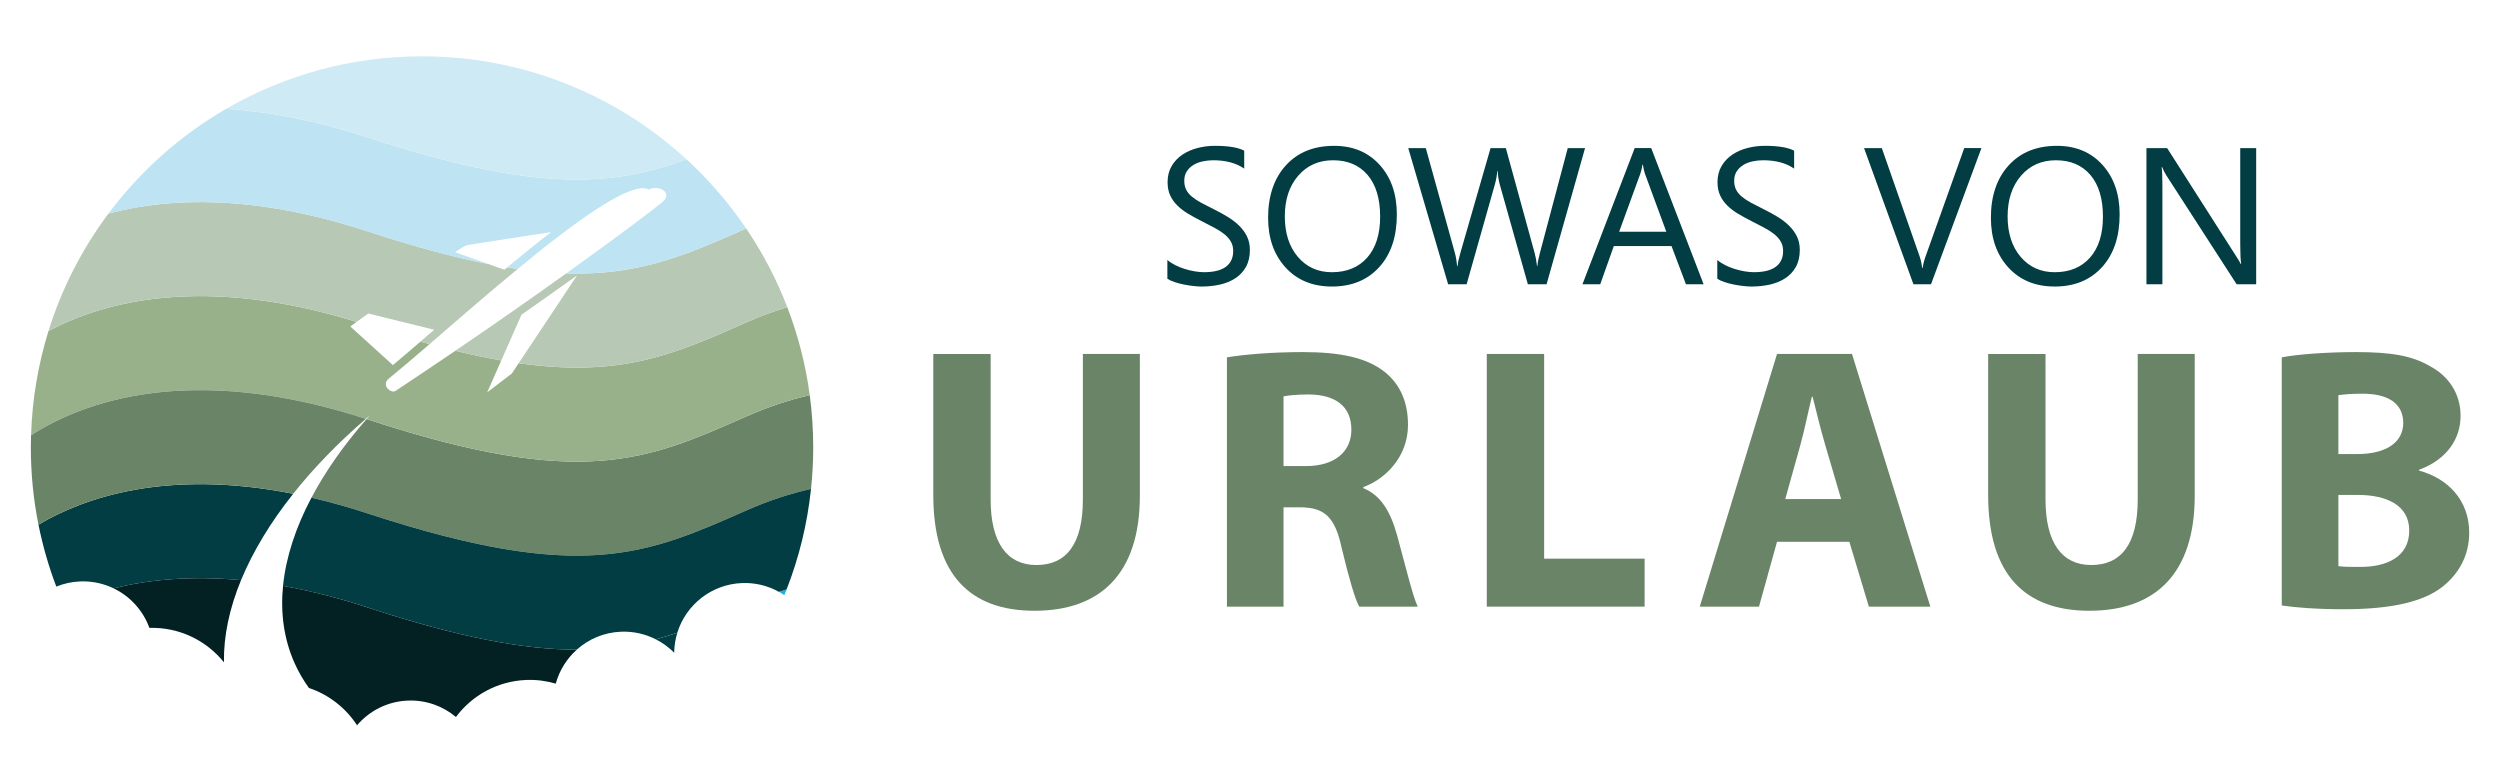
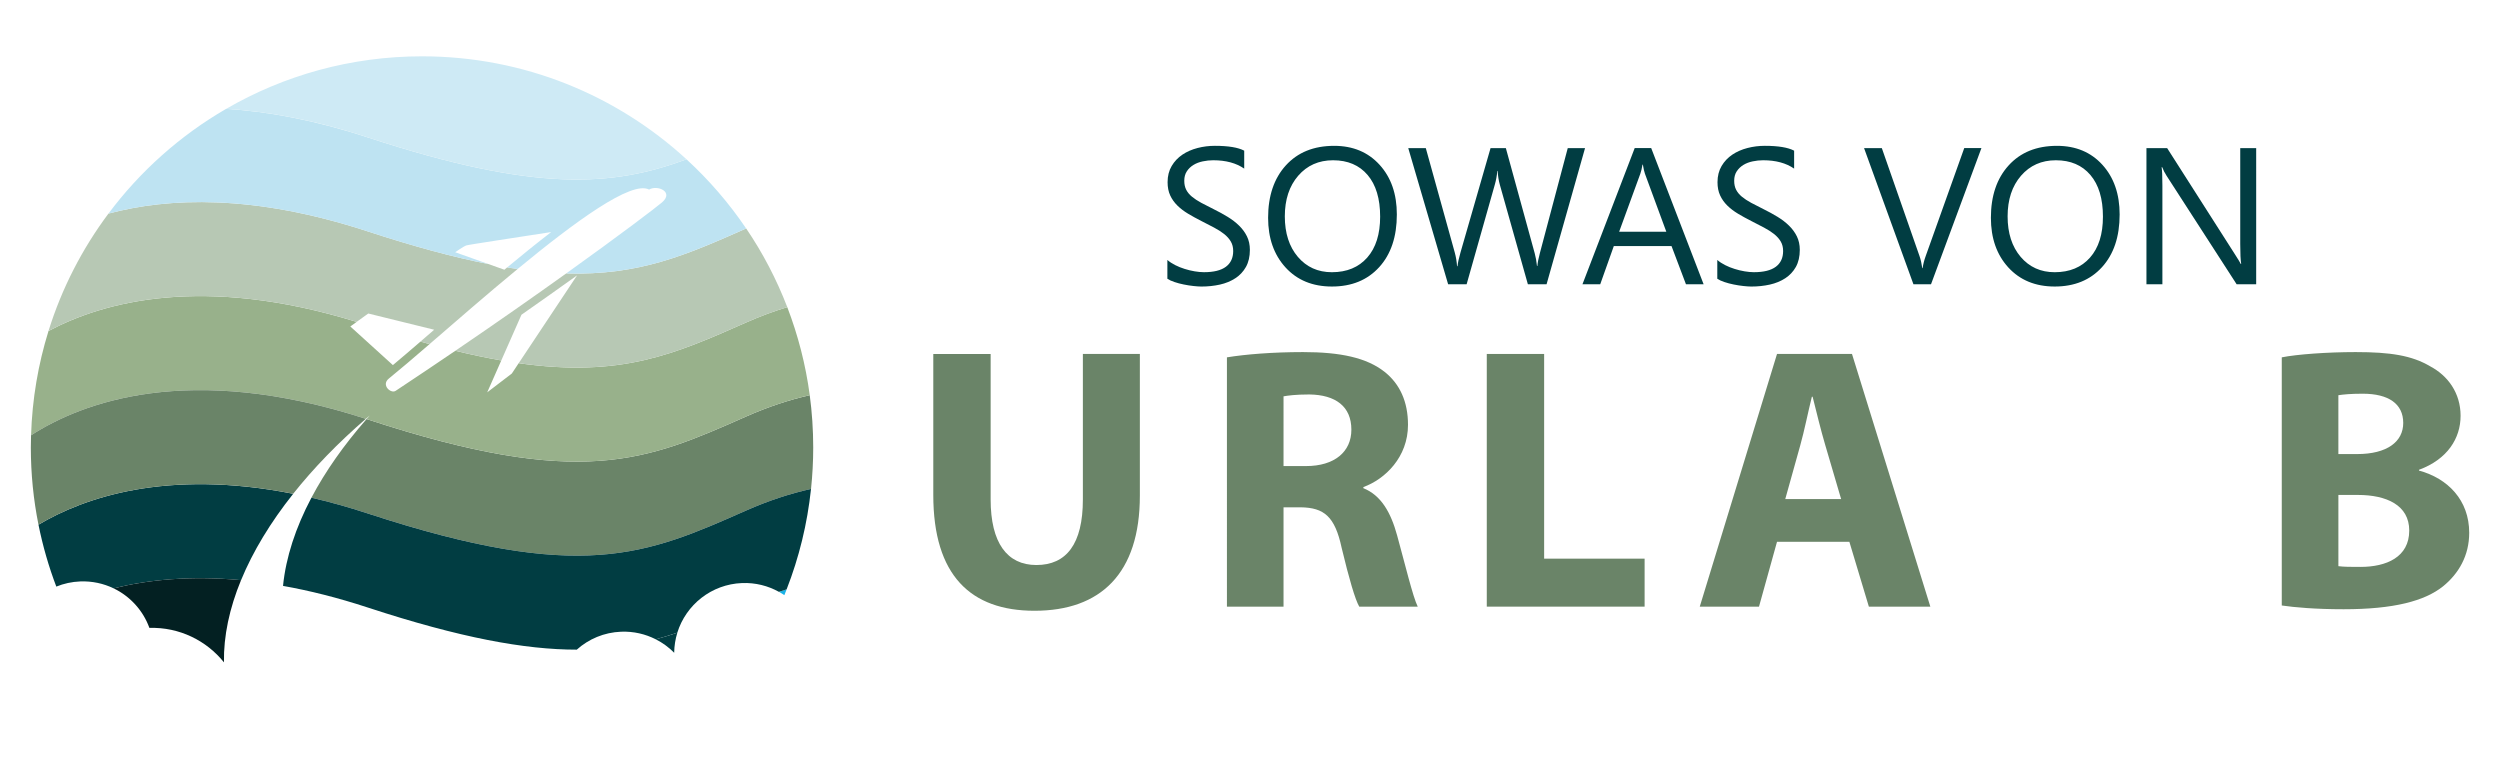
<svg xmlns="http://www.w3.org/2000/svg" version="1.1" id="Calque_1" x="0px" y="0px" width="180px" height="55px" viewBox="0 0 180 55" enable-background="new 0 0 180 55" xml:space="preserve">
  <g>
    <g>
      <path fill="none" d="M21.109,35.552c0.432,0.085,0.869,0.179,1.314,0.282c1-1.892,2.337-3.796,3.971-5.661    c-0.019-0.005-0.035-0.011-0.055-0.017C24.329,31.895,22.571,33.71,21.109,35.552z" />
      <path fill="none" d="M46.734,13.648c-1.26-0.669-5.304,2.286-9.469,5.721c1.262,0.182,2.422,0.285,3.503,0.317    c3.98-2.849,6.489-4.766,6.891-5.109C48.557,13.813,47.329,13.29,46.734,13.648z" />
      <path fill="none" d="M25.678,23.176l-0.457,0.33l3.065,2.781c0.582-0.486,1.252-1.059,1.987-1.693    c-1.188-0.335-2.445-0.72-3.787-1.16C26.215,23.344,25.945,23.259,25.678,23.176z" />
      <path fill="none" d="M33.575,17.67c-0.221,0.078-0.799,0.49-0.799,0.49l2.383,0.85c0.465,0.091,0.915,0.172,1.356,0.244    c1.079-0.896,2.148-1.762,3.171-2.547C37.261,17.088,33.733,17.613,33.575,17.67z" />
      <path fill="none" d="M21.109,35.552c-1.637,2.062-2.906,4.158-3.754,6.218c0.965,0.09,1.973,0.225,3.023,0.414    c0.204-2.05,0.904-4.192,2.045-6.351C21.979,35.731,21.541,35.637,21.109,35.552z" />
      <path fill="none" d="M36.314,19.421c0.067-0.055,0.134-0.112,0.201-0.167c-0.441-0.072-0.892-0.153-1.356-0.244L36.314,19.421z" />
      <path fill="none" d="M30.928,24.775c0.641,0.175,1.26,0.334,1.856,0.479c3.052-2.074,5.749-3.968,7.984-5.569    c-1.081-0.032-2.241-0.135-3.503-0.317C35.054,21.193,32.809,23.151,30.928,24.775z" />
      <path fill="none" d="M26.621,29.914c-0.096,0.081-0.188,0.162-0.281,0.242c0.02,0.006,0.036,0.012,0.055,0.017    C26.469,30.087,26.543,30.001,26.621,29.914z" />
      <path fill="none" d="M26.516,22.572l-0.838,0.604c0.268,0.083,0.537,0.168,0.809,0.258c1.342,0.439,2.6,0.824,3.787,1.16    c0.316-0.273,0.646-0.558,0.986-0.852L26.516,22.572z" />
      <path fill="none" d="M27.994,27.257c-0.575,0.464,0.148,1.109,0.491,0.883c1.497-0.991,2.933-1.957,4.299-2.885    c-0.597-0.146-1.216-0.305-1.856-0.479C29.786,25.761,28.777,26.625,27.994,27.257z" />
      <path fill="none" d="M41.548,19.827c-1.199,0.859-2.539,1.811-4.004,2.835l-1.452,3.29c0.429,0.075,0.846,0.141,1.253,0.198    L41.548,19.827z" />
      <path fill="none" d="M36.852,26.893l0.493-0.743c-0.407-0.057-0.824-0.123-1.253-0.198l-1.014,2.296    C35.078,28.249,36.092,27.479,36.852,26.893z" />
      <path fill="none" d="M44.727,45.482c-1.233,0.047-2.346,0.529-3.197,1.292c2.136,0,3.964-0.278,5.687-0.745    C46.47,45.649,45.622,45.448,44.727,45.482z" />
-       <path fill="none" d="M53.432,41.98c-2.214,0.084-4.041,1.571-4.663,3.573c1.624-0.553,3.208-1.254,4.939-2.02    c0.808-0.358,1.601-0.663,2.377-0.92C55.301,42.178,54.395,41.943,53.432,41.98z" />
      <path fill="#1AB2E6" d="M56.474,42.852c0.058-0.138,0.111-0.277,0.164-0.417c-0.182,0.057-0.369,0.117-0.553,0.178    C56.219,42.686,56.349,42.766,56.474,42.852z" />
      <path fill="#013D42" d="M48.541,46.999c0.007-0.501,0.086-0.987,0.228-1.446c-0.512,0.175-1.027,0.334-1.553,0.477    C47.708,46.28,48.158,46.608,48.541,46.999z" />
      <path fill="#013D42" d="M2.771,37.778c0.308,1.533,0.739,3.024,1.284,4.457c0.536-0.219,1.117-0.349,1.729-0.372    c0.857-0.032,1.673,0.15,2.396,0.498c2.471-0.616,5.514-0.93,9.176-0.59c0.848-2.061,2.117-4.156,3.754-6.218    C11.967,33.742,6.025,35.844,2.771,37.778z" />
      <path fill="#6A8468" d="M26.486,30.203c-0.031-0.01-0.063-0.02-0.092-0.03c-1.634,1.864-2.971,3.769-3.971,5.661    c1.293,0.299,2.646,0.674,4.063,1.138c15.356,5.034,20.033,2.977,27.222-0.208c1.626-0.72,3.189-1.229,4.687-1.562    c0.102-0.979,0.157-1.974,0.157-2.98c0-1.278-0.086-2.536-0.251-3.769c-1.469,0.334-3,0.837-4.593,1.542    C46.52,33.178,41.843,35.237,26.486,30.203z" />
      <path fill="#013D42" d="M26.486,36.972c-1.416-0.464-2.77-0.839-4.063-1.138c-1.141,2.159-1.841,4.3-2.045,6.351    c1.893,0.337,3.926,0.842,6.107,1.558c6.669,2.186,11.321,3.032,15.043,3.032c0.852-0.763,1.964-1.245,3.197-1.292    c0.896-0.034,1.743,0.167,2.489,0.547c0.525-0.143,1.041-0.302,1.553-0.477c0.622-2.002,2.449-3.488,4.663-3.573    c0.963-0.037,1.869,0.198,2.653,0.633c0.184-0.062,0.371-0.122,0.553-0.178c0.891-2.281,1.491-4.708,1.757-7.233    c-1.497,0.333-3.061,0.842-4.687,1.562C46.52,39.948,41.843,42.006,26.486,36.972z" />
      <path fill="#98B18B" d="M37.345,26.15l-0.493,0.743c-0.76,0.587-1.773,1.356-1.773,1.356l1.014-2.296    c-1.032-0.181-2.132-0.411-3.308-0.697c-1.366,0.929-2.802,1.894-4.299,2.885c-0.343,0.227-1.066-0.419-0.491-0.883    c0.783-0.633,1.792-1.497,2.934-2.482c-0.215-0.06-0.434-0.12-0.654-0.182c-0.735,0.634-1.405,1.207-1.987,1.693l-3.065-2.781    l0.457-0.33c-11.062-3.424-18.234-1.45-22.188,0.657c-0.74,2.383-1.175,4.899-1.255,7.507c3.646-2.35,11.354-5.322,24.104-1.184    c0.094-0.08,0.186-0.161,0.281-0.242c-0.078,0.087-0.152,0.173-0.227,0.259c0.029,0.011,0.061,0.02,0.092,0.03    c15.356,5.034,20.033,2.975,27.222-0.209c1.593-0.705,3.124-1.207,4.593-1.542c-0.294-2.205-0.846-4.326-1.618-6.338    c-0.968,0.294-1.958,0.66-2.975,1.111C48.572,25.499,44.72,27.197,37.345,26.15z" />
      <path fill="#B7C8B4" d="M53.708,16.455c-4.278,1.894-7.663,3.39-12.939,3.231c-2.235,1.601-4.933,3.495-7.984,5.569    c1.176,0.287,2.275,0.517,3.308,0.697l1.452-3.29c1.465-1.025,2.805-1.976,4.004-2.835l-4.203,6.323    c7.375,1.047,11.228-0.651,16.363-2.925c1.017-0.451,2.007-0.816,2.975-1.111c-0.775-2.01-1.768-3.91-2.96-5.665    C53.72,16.451,53.714,16.452,53.708,16.455z" />
-       <path fill="#032022" d="M20.379,42.184c-0.195,1.958,0.063,3.832,0.826,5.551c0.285,0.638,0.634,1.237,1.037,1.799    c1.432,0.479,2.651,1.435,3.465,2.685c0.889-1.04,2.193-1.721,3.668-1.777c1.311-0.05,2.522,0.401,3.453,1.181    c1.158-1.552,2.983-2.587,5.069-2.666c0.736-0.028,1.448,0.067,2.117,0.265c0.262-0.955,0.795-1.801,1.515-2.446    c-3.722,0-8.374-0.847-15.043-3.032C24.305,43.026,22.271,42.521,20.379,42.184z" />
      <path fill="#B7C8B4" d="M25.678,23.176l0.838-0.604l4.744,1.169c-0.341,0.294-0.67,0.579-0.986,0.852    c0.221,0.063,0.439,0.123,0.654,0.182c1.881-1.624,4.126-3.582,6.338-5.406c-0.247-0.035-0.496-0.074-0.75-0.115    c-0.067,0.055-0.134,0.112-0.201,0.167l-1.155-0.411c-2.473-0.485-5.317-1.247-8.673-2.347    c-8.228-2.696-14.366-2.439-18.678-1.284c-1.887,2.525-3.359,5.375-4.318,8.453C7.443,21.726,14.616,19.752,25.678,23.176z" />
      <path fill="#BEE3F2" d="M26.486,16.664c3.355,1.1,6.2,1.861,8.673,2.347l-2.383-0.85c0,0,0.578-0.412,0.799-0.49    c0.158-0.057,3.686-0.582,6.111-0.963c-1.022,0.786-2.092,1.651-3.171,2.547c0.254,0.042,0.503,0.08,0.75,0.115    c4.165-3.435,8.209-6.39,9.469-5.721c0.595-0.358,1.822,0.164,0.925,0.928c-0.401,0.343-2.91,2.26-6.891,5.109    c5.276,0.159,8.661-1.337,12.939-3.231c0.006-0.003,0.012-0.004,0.015-0.006c-1.232-1.823-2.675-3.493-4.293-4.978    c-5.317,1.947-10.779,2.41-22.943-1.576c-3.85-1.262-7.244-1.878-10.207-2.056c-3.309,1.917-6.191,4.49-8.471,7.541    C12.12,14.224,18.259,13.967,26.486,16.664z" />
      <path fill="#CEEAF5" d="M49.43,11.471C44.417,6.868,37.73,4.055,30.387,4.055c-5.141,0-9.958,1.378-14.107,3.784    c2.963,0.177,6.357,0.793,10.207,2.056C38.65,13.881,44.112,13.418,49.43,11.471z" />
      <path fill="#032022" d="M8.18,42.36c1.187,0.573,2.121,1.591,2.576,2.848c2.158-0.063,4.109,0.913,5.369,2.48    c-0.032-1.896,0.395-3.89,1.23-5.918C13.693,41.43,10.65,41.744,8.18,42.36z" />
      <path fill="#6A8468" d="M21.109,35.552c1.462-1.841,3.22-3.657,5.23-5.396C13.59,26.018,5.882,28.99,2.235,31.34    c-0.009,0.292-0.015,0.587-0.015,0.881c0,1.902,0.189,3.761,0.55,5.557C6.025,35.844,11.967,33.742,21.109,35.552z" />
    </g>
  </g>
  <g>
    <g>
      <path fill="#013D42" d="M84.051,20.07v-1.354c0.155,0.137,0.342,0.26,0.558,0.369s0.444,0.202,0.684,0.276    c0.239,0.076,0.479,0.134,0.722,0.175c0.241,0.041,0.465,0.062,0.67,0.062c0.706,0,1.233-0.131,1.582-0.393    c0.349-0.263,0.523-0.64,0.523-1.132c0-0.265-0.059-0.495-0.175-0.69s-0.276-0.375-0.481-0.537    c-0.205-0.161-0.448-0.316-0.729-0.465c-0.28-0.147-0.582-0.304-0.906-0.468c-0.342-0.173-0.66-0.349-0.957-0.526    c-0.296-0.178-0.553-0.373-0.771-0.588s-0.391-0.457-0.517-0.729c-0.126-0.271-0.188-0.588-0.188-0.953    c0-0.447,0.099-0.835,0.295-1.166c0.195-0.33,0.453-0.602,0.771-0.816c0.319-0.215,0.684-0.373,1.091-0.479    s0.823-0.157,1.247-0.157c0.967,0,1.671,0.116,2.113,0.349v1.292c-0.579-0.401-1.322-0.602-2.229-0.602    c-0.251,0-0.502,0.026-0.752,0.079c-0.251,0.052-0.475,0.137-0.67,0.256c-0.196,0.119-0.355,0.271-0.479,0.458    s-0.186,0.415-0.186,0.684c0,0.251,0.047,0.468,0.141,0.649s0.231,0.349,0.414,0.499c0.182,0.15,0.404,0.296,0.666,0.438    s0.564,0.296,0.906,0.465c0.351,0.173,0.684,0.355,0.998,0.547s0.59,0.403,0.826,0.636c0.237,0.232,0.426,0.49,0.564,0.772    s0.209,0.606,0.209,0.971c0,0.483-0.096,0.892-0.284,1.228c-0.188,0.334-0.444,0.607-0.766,0.816s-0.691,0.361-1.11,0.455    c-0.42,0.093-0.861,0.14-1.326,0.14c-0.155,0-0.347-0.013-0.574-0.038c-0.229-0.024-0.461-0.061-0.697-0.109    c-0.237-0.047-0.462-0.106-0.674-0.178C84.349,20.235,84.179,20.157,84.051,20.07z" />
      <path fill="#013D42" d="M95.898,20.63c-1.391,0-2.504-0.458-3.34-1.374s-1.254-2.107-1.254-3.575c0-1.577,0.426-2.835,1.277-3.773    c0.853-0.938,2.013-1.408,3.48-1.408c1.354,0,2.443,0.456,3.271,1.367s1.241,2.103,1.241,3.575c0,1.6-0.424,2.864-1.271,3.794    S97.32,20.63,95.898,20.63z M95.98,11.539c-1.03,0-1.867,0.372-2.51,1.114s-0.963,1.719-0.963,2.926s0.313,2.18,0.939,2.916    c0.627,0.735,1.443,1.104,2.451,1.104c1.075,0,1.923-0.352,2.543-1.053c0.619-0.701,0.93-1.684,0.93-2.946    c0-1.294-0.301-2.294-0.902-3.001S97.037,11.539,95.98,11.539z" />
      <path fill="#013D42" d="M114.123,10.664l-2.77,9.803h-1.346l-2.018-7.164c-0.086-0.306-0.139-0.638-0.156-0.998h-0.027    c-0.027,0.337-0.087,0.665-0.178,0.984l-2.031,7.178h-1.332l-2.871-9.803h1.264l2.086,7.52c0.086,0.314,0.141,0.643,0.164,0.984    h0.033c0.023-0.241,0.094-0.569,0.213-0.984l2.166-7.52h1.102l2.078,7.574c0.072,0.26,0.127,0.565,0.164,0.916h0.027    c0.018-0.237,0.079-0.552,0.184-0.943l2.004-7.547H114.123z" />
      <path fill="#013D42" d="M122.66,20.466h-1.271l-1.039-2.748h-4.156l-0.977,2.748h-1.279l3.76-9.803h1.189L122.66,20.466z     M119.975,16.686l-1.539-4.177c-0.05-0.137-0.1-0.355-0.15-0.656h-0.027c-0.045,0.278-0.098,0.497-0.156,0.656l-1.525,4.177    H119.975z" />
      <path fill="#013D42" d="M123.645,20.07v-1.354c0.156,0.137,0.342,0.26,0.559,0.369c0.215,0.109,0.443,0.202,0.684,0.276    c0.238,0.076,0.479,0.134,0.721,0.175s0.465,0.062,0.67,0.062c0.707,0,1.232-0.131,1.582-0.393c0.35-0.263,0.523-0.64,0.523-1.132    c0-0.265-0.059-0.495-0.174-0.69c-0.117-0.195-0.277-0.375-0.482-0.537c-0.205-0.161-0.449-0.316-0.729-0.465    c-0.279-0.147-0.582-0.304-0.906-0.468c-0.342-0.173-0.66-0.349-0.957-0.526c-0.295-0.178-0.553-0.373-0.771-0.588    s-0.391-0.457-0.516-0.729c-0.127-0.271-0.189-0.588-0.189-0.953c0-0.447,0.1-0.835,0.295-1.166    c0.195-0.33,0.453-0.602,0.771-0.816c0.32-0.215,0.684-0.373,1.092-0.479c0.406-0.105,0.822-0.157,1.246-0.157    c0.967,0,1.67,0.116,2.113,0.349v1.292c-0.58-0.401-1.322-0.602-2.229-0.602c-0.25,0-0.502,0.026-0.752,0.079    c-0.25,0.052-0.475,0.137-0.67,0.256s-0.355,0.271-0.479,0.458s-0.186,0.415-0.186,0.684c0,0.251,0.047,0.468,0.141,0.649    s0.232,0.349,0.414,0.499s0.404,0.296,0.666,0.438s0.564,0.296,0.906,0.465c0.35,0.173,0.684,0.355,0.998,0.547    s0.59,0.403,0.826,0.636c0.238,0.232,0.426,0.49,0.564,0.772s0.209,0.606,0.209,0.971c0,0.483-0.096,0.892-0.283,1.228    c-0.189,0.334-0.445,0.607-0.766,0.816c-0.322,0.209-0.693,0.361-1.111,0.455c-0.42,0.093-0.861,0.14-1.326,0.14    c-0.154,0-0.346-0.013-0.574-0.038c-0.229-0.024-0.461-0.061-0.697-0.109c-0.236-0.047-0.461-0.106-0.674-0.178    C123.943,20.235,123.773,20.157,123.645,20.07z" />
      <path fill="#013D42" d="M142.662,10.664l-3.629,9.803h-1.266l-3.555-9.803h1.279l2.713,7.772c0.088,0.25,0.152,0.54,0.199,0.868    h0.027c0.035-0.273,0.111-0.567,0.225-0.882l2.77-7.759H142.662z" />
      <path fill="#013D42" d="M147.939,20.63c-1.389,0-2.502-0.458-3.34-1.374c-0.836-0.916-1.254-2.107-1.254-3.575    c0-1.577,0.426-2.835,1.279-3.773c0.852-0.938,2.012-1.408,3.479-1.408c1.354,0,2.443,0.456,3.271,1.367    c0.826,0.911,1.24,2.103,1.24,3.575c0,1.6-0.424,2.864-1.271,3.794S149.361,20.63,147.939,20.63z M148.021,11.539    c-1.029,0-1.865,0.372-2.508,1.114s-0.965,1.719-0.965,2.926s0.314,2.18,0.939,2.916c0.627,0.735,1.445,1.104,2.451,1.104    c1.076,0,1.924-0.352,2.543-1.053c0.621-0.701,0.93-1.684,0.93-2.946c0-1.294-0.301-2.294-0.902-3.001    S149.08,11.539,148.021,11.539z" />
      <path fill="#013D42" d="M162.445,20.466h-1.408l-5.045-7.813c-0.127-0.195-0.232-0.4-0.314-0.615h-0.041    c0.037,0.209,0.055,0.658,0.055,1.347v7.082h-1.148v-9.803h1.49l4.908,7.69c0.205,0.318,0.338,0.537,0.396,0.656h0.027    c-0.045-0.283-0.068-0.764-0.068-1.442v-6.904h1.148V20.466z" />
    </g>
  </g>
  <g>
    <g>
      <path fill="#6A8468" d="M71.326,25.485v10.475c0,3.13,1.188,4.722,3.293,4.722c2.16,0,3.348-1.512,3.348-4.722V25.485h4.103    v10.204c0,5.614-2.834,8.286-7.585,8.286c-4.589,0-7.288-2.537-7.288-8.339v-10.15H71.326z" />
      <path fill="#6A8468" d="M88.338,25.729c1.322-0.217,3.293-0.379,5.479-0.379c2.699,0,4.589,0.405,5.885,1.432    c1.08,0.863,1.674,2.132,1.674,3.806c0,2.321-1.646,3.913-3.213,4.48v0.081c1.27,0.513,1.971,1.728,2.43,3.402    c0.566,2.051,1.134,4.426,1.484,5.127h-4.211c-0.297-0.512-0.729-1.996-1.268-4.236c-0.486-2.268-1.27-2.888-2.943-2.916h-1.241    v7.152h-4.075V25.729z M92.413,33.557h1.62c2.051,0,3.266-1.026,3.266-2.619c0-1.674-1.134-2.51-3.023-2.537    c-0.998,0-1.565,0.081-1.862,0.135V33.557z" />
      <path fill="#6A8468" d="M107.048,25.485h4.13v14.738h7.234v3.455h-11.364V25.485z" />
      <path fill="#6A8468" d="M127.945,39.008l-1.297,4.67h-4.265l5.562-18.193h5.398l5.641,18.193h-4.426l-1.404-4.67H127.945z     M132.561,35.932l-1.135-3.86c-0.322-1.079-0.646-2.429-0.918-3.509h-0.053c-0.27,1.08-0.541,2.456-0.838,3.509l-1.078,3.86    H132.561z" />
-       <path fill="#6A8468" d="M147.277,25.485v10.475c0,3.13,1.188,4.722,3.293,4.722c2.158,0,3.346-1.512,3.346-4.722V25.485h4.104    v10.204c0,5.614-2.834,8.286-7.584,8.286c-4.59,0-7.289-2.537-7.289-8.339v-10.15H147.277z" />
      <path fill="#6A8468" d="M164.287,25.729c1.08-0.217,3.268-0.379,5.318-0.379c2.51,0,4.049,0.244,5.371,1.026    c1.27,0.675,2.186,1.917,2.186,3.563c0,1.619-0.943,3.131-2.996,3.887v0.054c2.08,0.567,3.617,2.132,3.617,4.481    c0,1.646-0.756,2.941-1.889,3.859c-1.322,1.053-3.535,1.646-7.152,1.646c-2.025,0-3.537-0.135-4.455-0.27V25.729z M168.363,32.693    h1.35c2.16,0,3.32-0.892,3.32-2.241c0-1.376-1.053-2.105-2.916-2.105c-0.891,0-1.402,0.055-1.754,0.108V32.693z M168.363,40.764    c0.404,0.053,0.891,0.053,1.594,0.053c1.861,0,3.508-0.701,3.508-2.617c0-1.835-1.646-2.564-3.697-2.564h-1.404V40.764z" />
    </g>
  </g>
</svg>